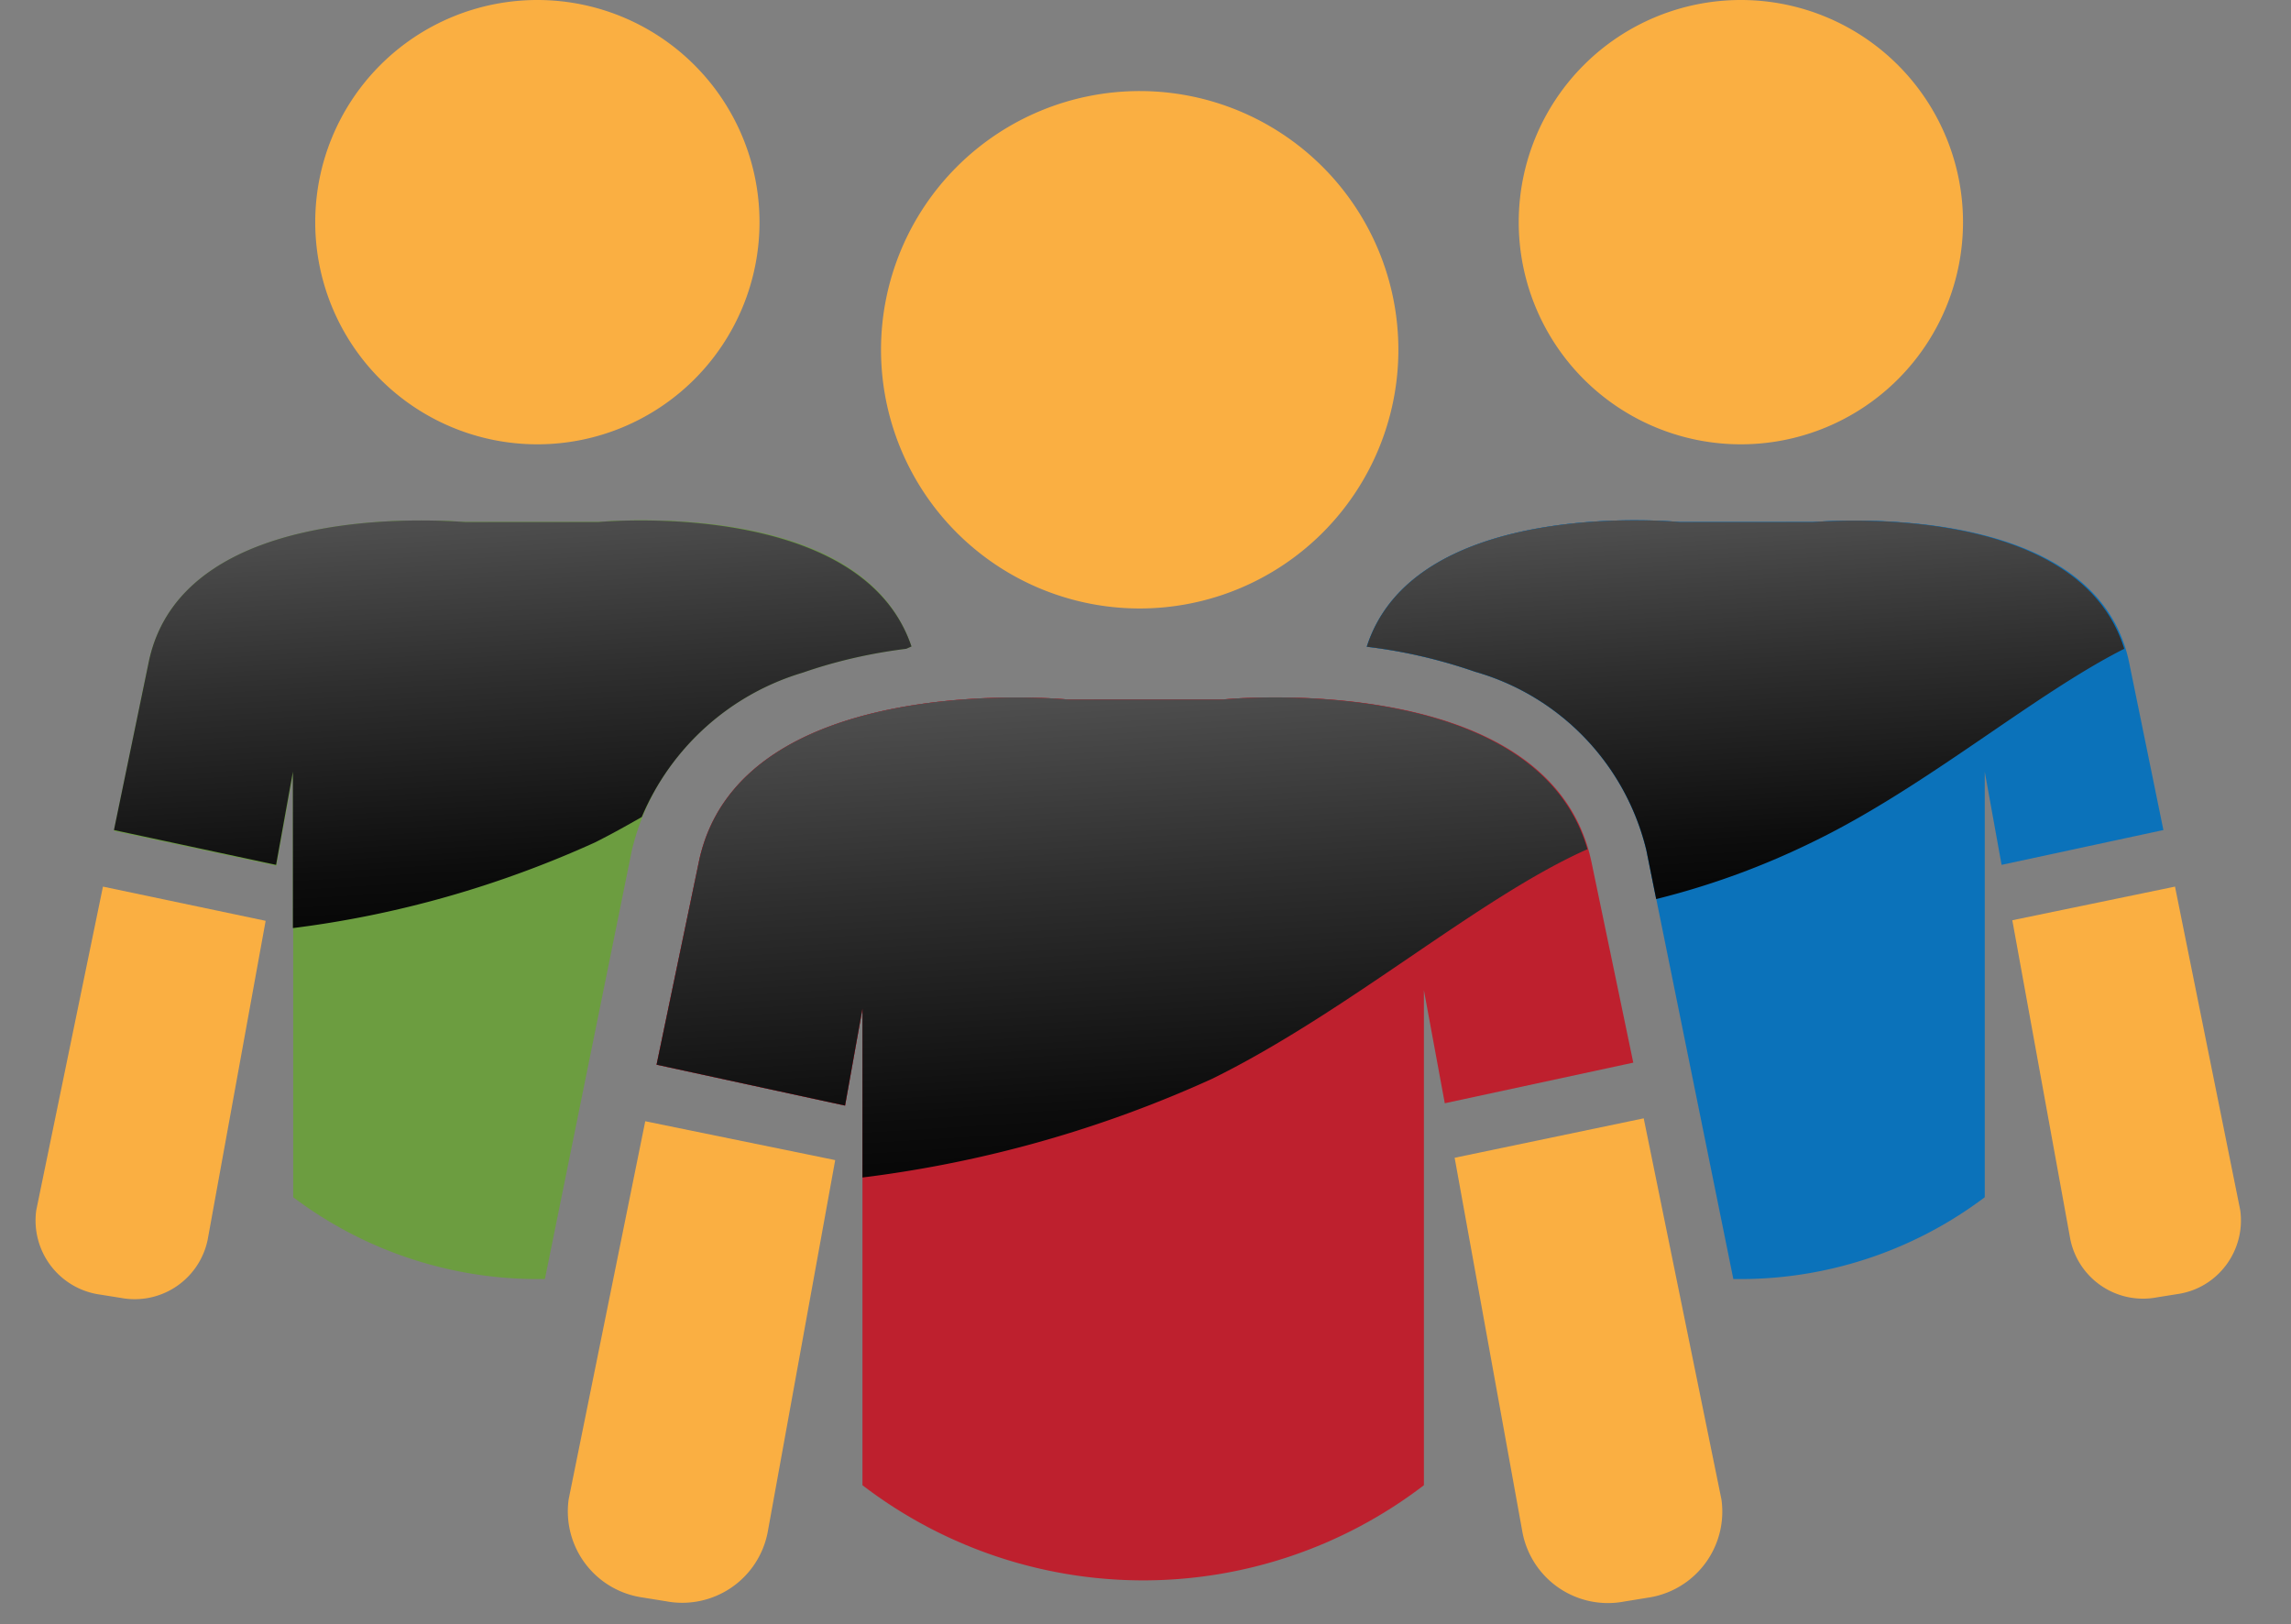
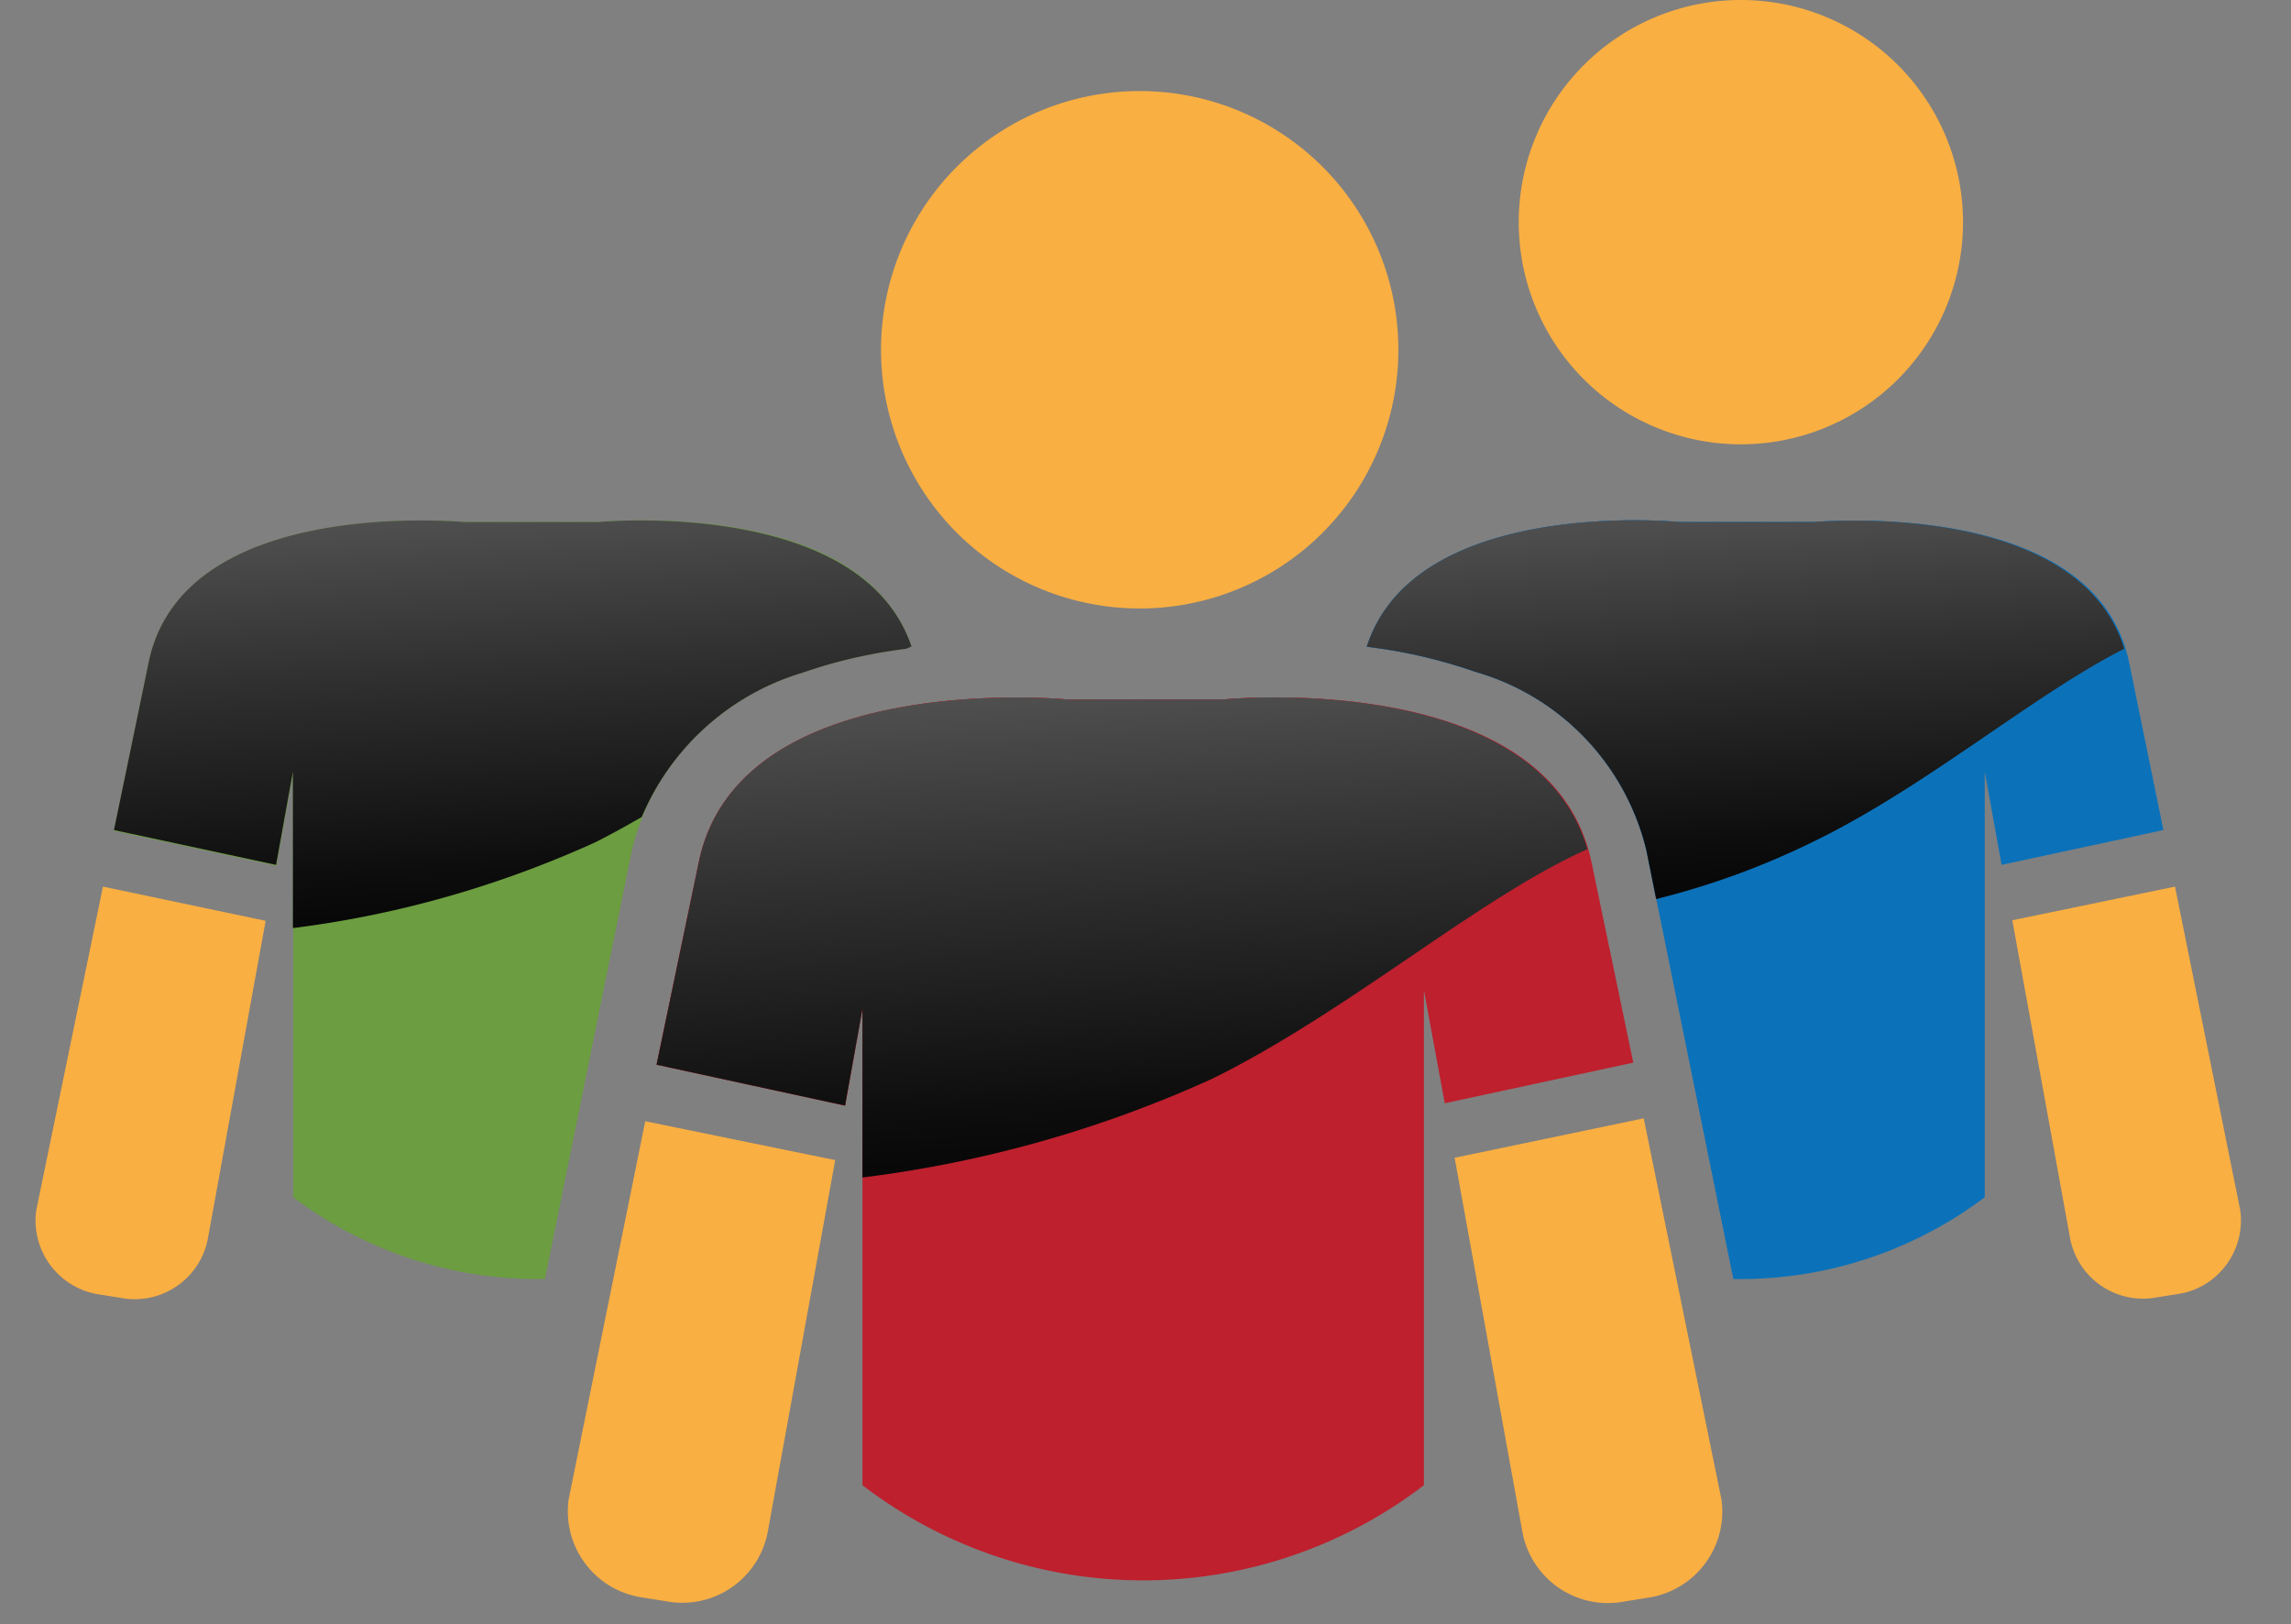
<svg xmlns="http://www.w3.org/2000/svg" width="79" height="56">
  <rect width="100%" height="100%" fill="#808080" stroke="none" />
  <defs>
    <linearGradient x1="27.91%" y1="-163.84%" x2="58.46%" y2="109.03%" id="a">
      <stop stop-color="#FFF" offset="0%" />
      <stop stop-color="#AEAEAE" offset="26%" />
      <stop stop-color="#646464" offset="53%" />
      <stop stop-color="#2F2F2F" offset="75%" />
      <stop stop-color="#0D0D0D" offset="91%" />
      <stop stop-color="#010101" offset="100%" />
    </linearGradient>
  </defs>
  <g transform="translate(.25)" fill-rule="nonzero" fill="none">
-     <path d="M25.94 7.66a7.66 7.66 0 1 1-15.32 0 7.66 7.66 0 0 1 15.32 0z" fill="#FAAF42" />
    <path d="M4.88 22.85C6.08 17.11 15.6 18 15.81 18h4.57s9.12-.91 10.79 4.3a17.7 17.7 0 0 0-3.73.86 8.46 8.46 0 0 0-5.9 6.15l-3 14.79a14 14 0 0 1-8.68-2.82V26.64l-.58 3.21-5.59-1.2 1.19-5.8z" fill="#6C9D40" />
    <path d="M3.22 44.64l.69.11a2.57 2.57 0 0 0 3-2l2-11-5.61-1.18L1 41.73a2.58 2.58 0 0 0 2.22 2.91zM52.12 7.66a7.66 7.66 0 1 0 15.32 0 7.66 7.66 0 0 0-15.32 0z" fill="#FAAF42" />
    <path d="M73.17 22.85C72 17.11 62.46 18 62.24 18h-4.57s-9.12-.91-10.79 4.3c1.27.15 2.52.44 3.73.86a8.47 8.47 0 0 1 5.91 6.15l3 14.79a14 14 0 0 0 8.67-2.82V26.61l.58 3.21 5.58-1.2-1.18-5.77z" fill="#0B72BA" />
    <path d="M77 41.73l-2.25-11.16-5.61 1.16 2 11a2.56 2.56 0 0 0 3 2l.69-.11c1.4-.2 2.36-1.5 2.17-2.89zM30.13 12.05a8.92 8.92 0 1 0 17.84.02 8.92 8.92 0 0 0-17.84-.02z" fill="#FAAF42" />
    <path d="M36.59 24.12S25.26 23 23.85 29.71l-1.46 7 6.5 1.41.6-3.34v16.43a15.92 15.92 0 0 0 19.36 0V34.14l.72 3.9 6.5-1.4-1.44-6.91c-1.39-6.67-12.47-5.64-12.72-5.61" fill="#BE202E" />
    <path d="M19.36 51.69a3 3 0 0 0 2.54 3.39l.81.13a3 3 0 0 0 3.51-2.37L28.55 40 22 38.66l-2.64 13.03zM59.11 51.7l-2.68-13.14-6.52 1.36 2.34 12.92a3 3 0 0 0 3.51 2.38l.8-.13a3 3 0 0 0 2.55-3.39z" fill="#FAAF42" />
    <path d="M73 22.37C71.4 17.18 62.45 18 62.24 18h-4.57s-9.12-.91-10.79 4.3c1.27.15 2.52.44 3.73.86a8.47 8.47 0 0 1 5.91 6.15l.34 1.69a27.11 27.11 0 0 0 5.46-2c3.86-1.88 7.57-5.06 10.68-6.63z" fill="#0B72BA" />
    <path d="M73 22.37C71.4 17.18 62.45 18 62.24 18h-4.57s-9.12-.91-10.79 4.3c1.27.15 2.52.44 3.73.86a8.47 8.47 0 0 1 5.91 6.15l.34 1.69a27.11 27.11 0 0 0 5.46-2c3.86-1.88 7.57-5.06 10.68-6.63z" fill="url(#a)" style="mix-blend-mode:screen" />
    <path d="M31.17 22.33l-.18.08.18-.08zM27.44 23.19c1.15-.4 2.35-.67 3.56-.82l.18-.08C29.44 17.13 20.38 18 20.38 18h-4.57c-.21 0-9.73-.92-10.93 4.82l-1.2 5.8 5.59 1.2.58-3.21V32c3.6-.45 7.1-1.45 10.41-2.95.54-.27 1.08-.57 1.62-.88a8.73 8.73 0 0 1 5.56-4.98z" fill="#6C9D40" />
    <path d="M27.44 23.19c1.15-.4 2.35-.67 3.56-.82l.18-.08C29.44 17.13 20.38 18 20.38 18h-4.57c-.21 0-9.73-.92-10.93 4.82l-1.2 5.8 5.59 1.2.58-3.21V32c3.6-.45 7.1-1.45 10.41-2.95.54-.27 1.08-.57 1.62-.88a8.73 8.73 0 0 1 5.56-4.98z" fill="url(#a)" style="mix-blend-mode:screen" />
    <path d="M54.49 29.28c-1.8-6.16-12.34-5.19-12.58-5.16h-5.32S25.26 23 23.85 29.71l-1.46 7 6.5 1.41.6-3.34v5.82a41.4 41.4 0 0 0 12.05-3.4c4.7-2.31 9.21-6.26 12.95-7.92z" fill="#BE202E" />
    <path d="M54.49 29.28c-1.8-6.16-12.34-5.19-12.58-5.16h-5.32S25.26 23 23.85 29.71l-1.46 7 6.5 1.41.6-3.34v5.82a41.4 41.4 0 0 0 12.05-3.4c4.7-2.31 9.21-6.26 12.95-7.92z" fill="url(#a)" style="mix-blend-mode:screen" />
  </g>
</svg>